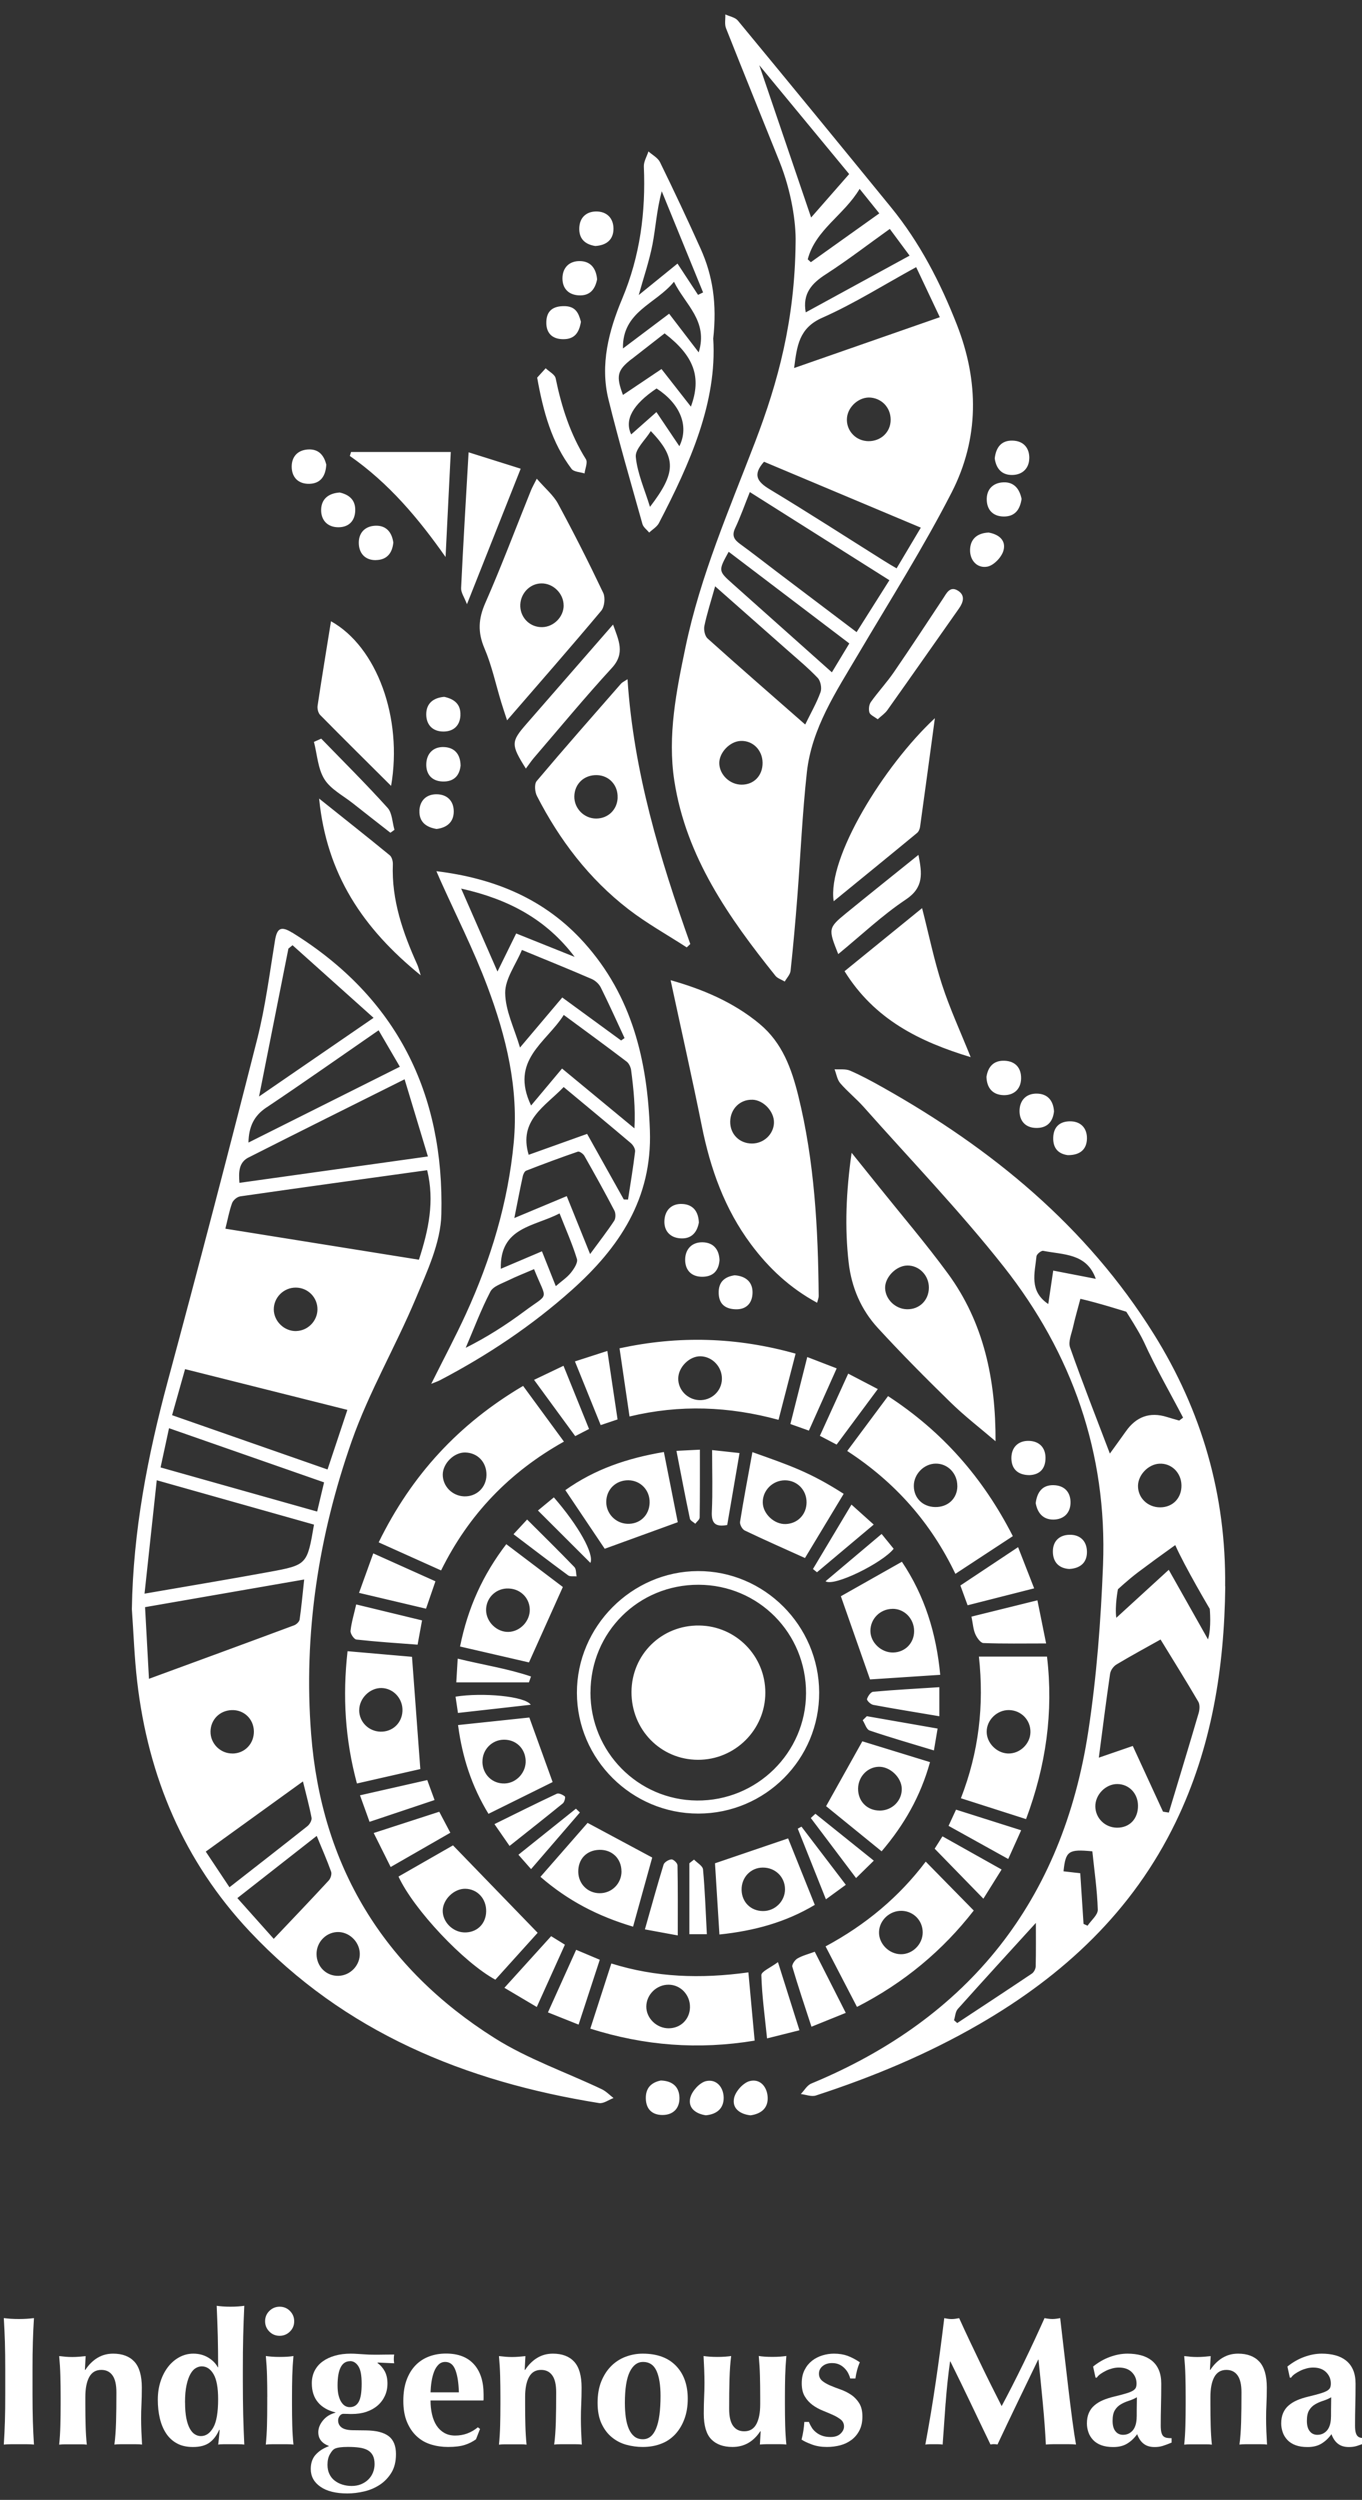
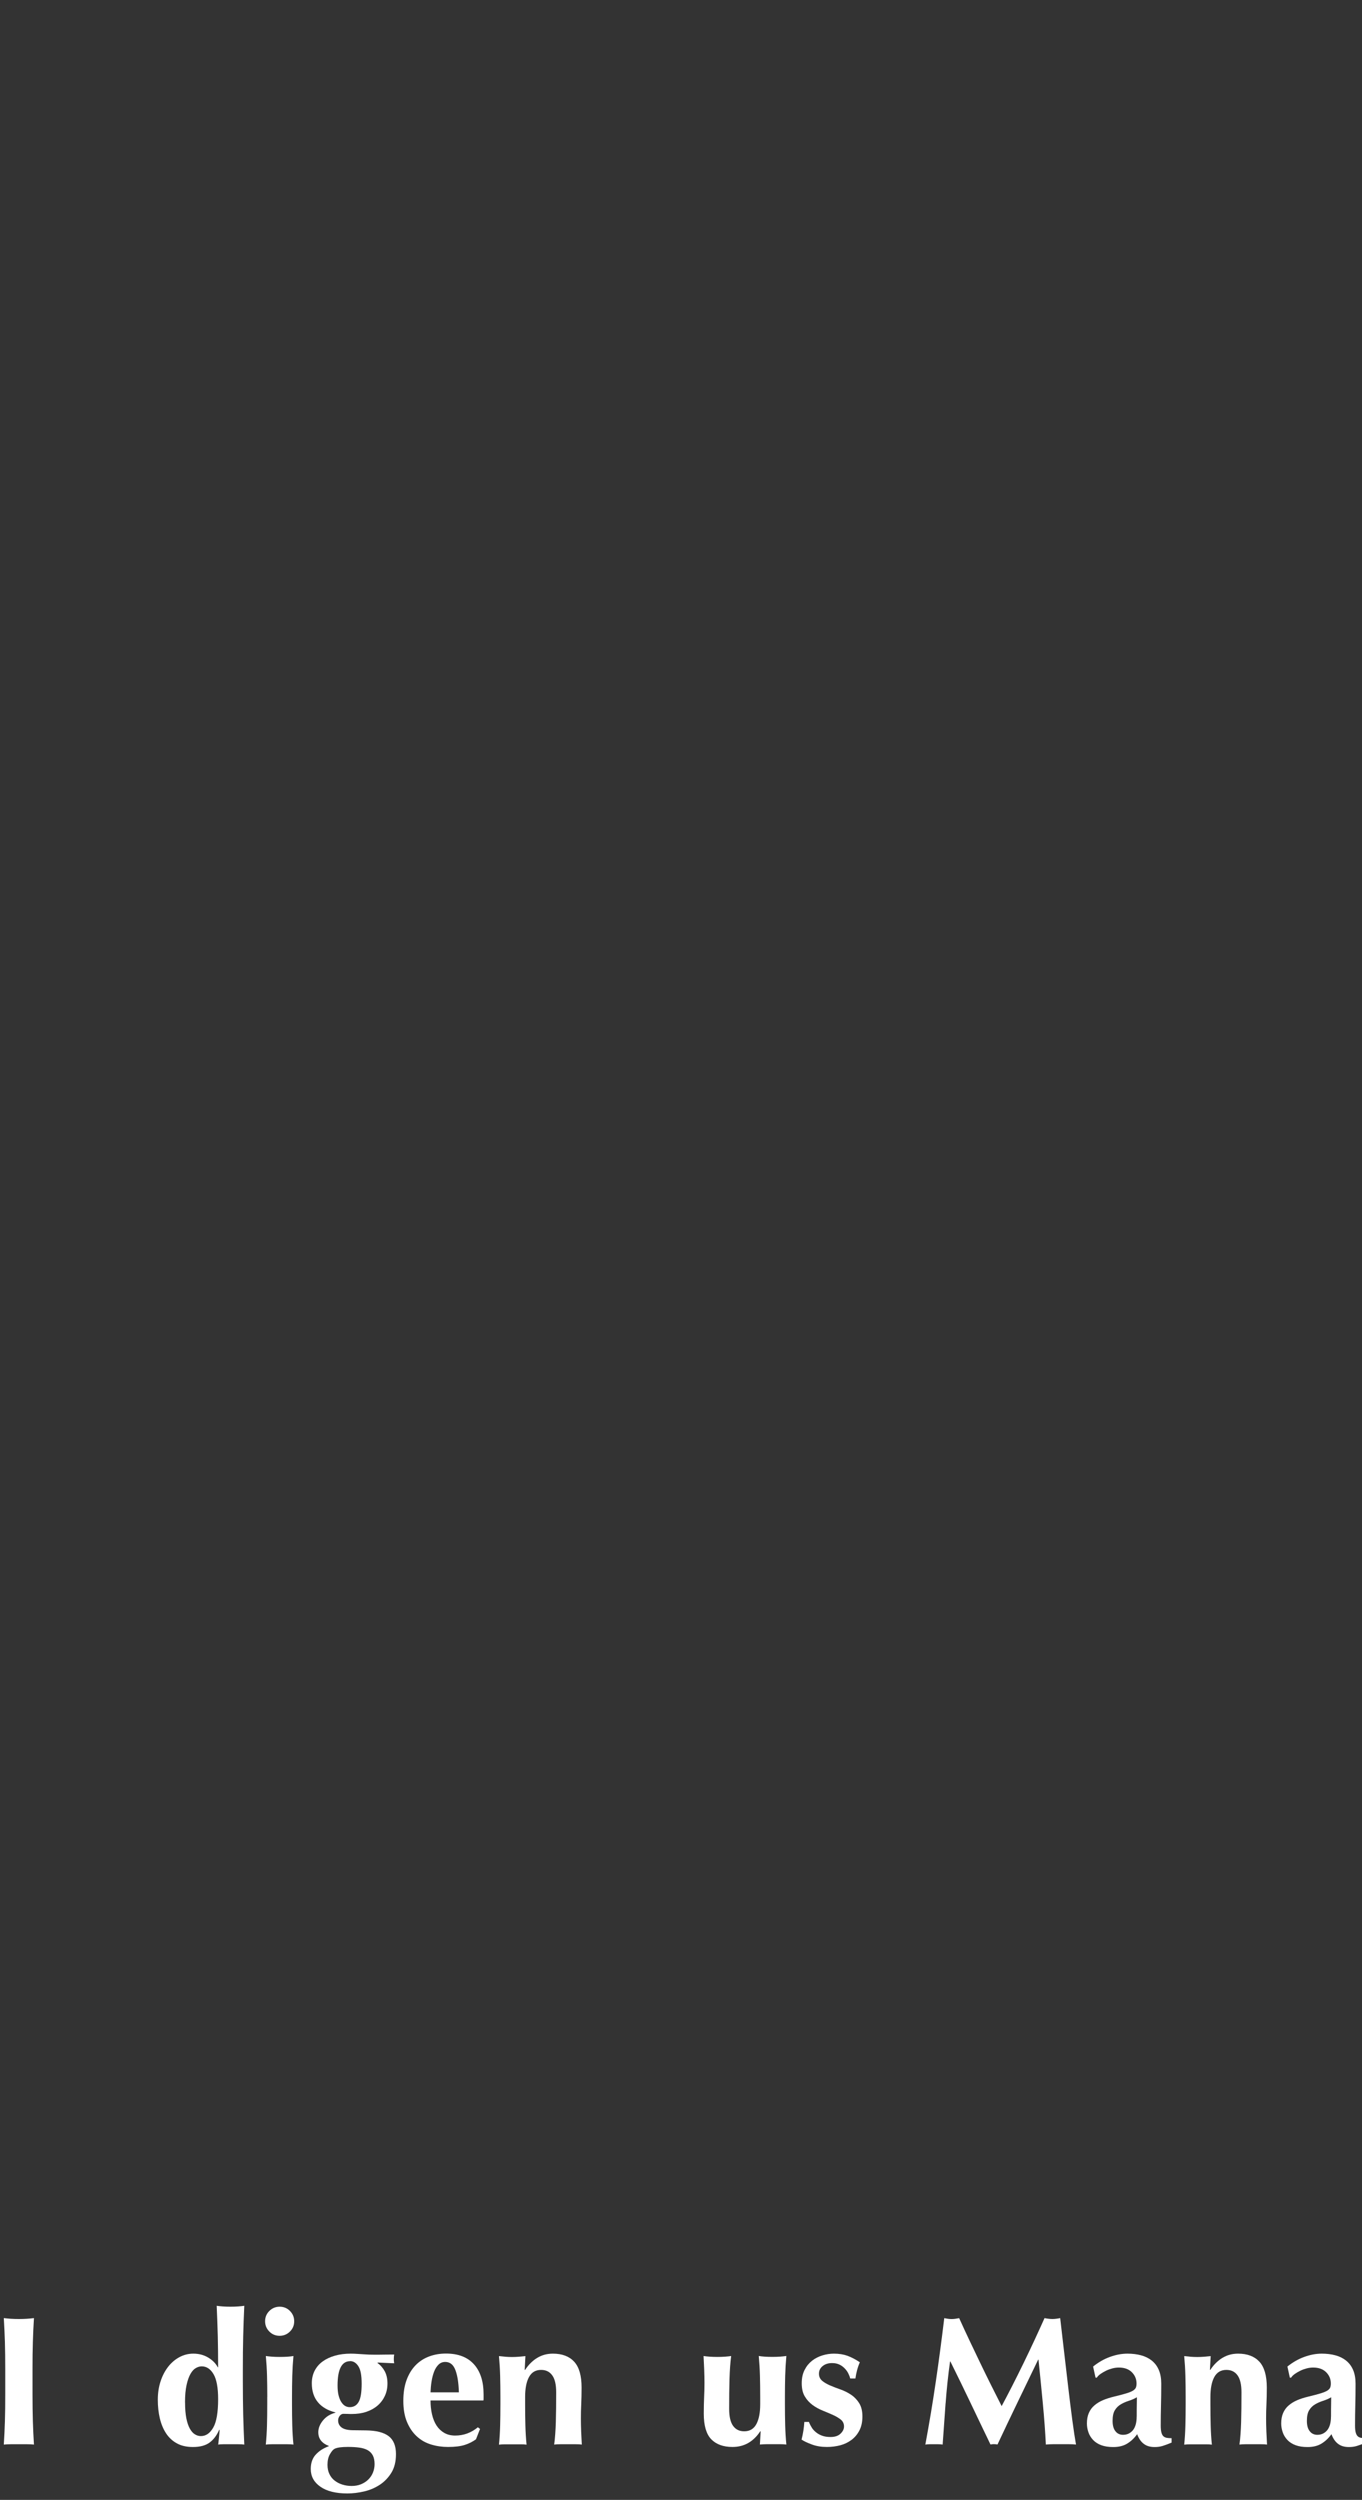
<svg xmlns="http://www.w3.org/2000/svg" viewBox="0 0 310.88 570.38" data-sanitized-data-name="Layer 1" data-name="Layer 1" id="Layer_1">
  <rect x="0" y="0" width="310.88" height="570.38" fill="#333333" stroke="none" />
  <defs>
    <style>
      .cls-1 {
        fill: none;
      }

      .cls-2 {
        fill: #fff;
      }

      .cls-3 {
        clip-path: url(#clippath);
      }
    </style>
    <clipPath id="clippath">
-       <rect height="566.64" width="382.56" y="3.29" x="-27.14" class="cls-1" />
-     </clipPath>
+       </clipPath>
  </defs>
  <g class="cls-3">
-     <path d="M240.49,346.71c2.27-.04,3.79-1.44,3.86-3.75.07-2.45-1.34-4.03-3.83-4.1-2.51-.08-3.78,1.47-4.12,4.09.39,2.16,1.61,3.8,4.09,3.76M240.32,354.02c.01,2.38,1.36,3.81,3.73,3.96,2.68-.14,4.1-1.6,4.05-3.98-.05-2.4-1.57-3.91-4.08-3.82-2.33.09-3.72,1.55-3.7,3.84M198.77,160.18c-.42.6-.54,1.67-.32,2.39.17.56,1.06.91,1.89,1.54.85-.79,1.67-1.33,2.2-2.08,5.48-7.71,10.9-15.47,16.35-23.2,1-1.42,1.44-2.97-.17-4.02-1.87-1.22-2.65.51-3.5,1.81-3.71,5.6-7.39,11.22-11.2,16.76-1.62,2.36-3.59,4.47-5.25,6.8M190.29,205.63c6.45-5.27,12.76-10.4,19.03-15.58.37-.31.62-.91.69-1.41,1.15-8.28,2.27-16.57,3.38-24.78-11.73,10.92-24.62,31.94-23.1,41.77M221.56,241.2c-2.37-5.9-4.78-11.12-6.54-16.54-1.8-5.53-2.97-11.28-4.55-17.46-5.9,4.8-11.74,9.55-17.7,14.39,6.85,11.02,17.08,16.06,28.79,19.61M191.33,217.69c5.28-4.33,10.03-8.85,15.41-12.44,4.18-2.78,3.72-5.97,2.9-10.2-5.73,4.61-11.15,8.94-16.52,13.32-4.08,3.34-4.1,3.55-1.79,9.32M75.55,141.74c-1.04,6.49-2.1,12.88-3.06,19.28-.1.67.13,1.64.58,2.1,5.31,5.39,10.7,10.71,16.2,16.19,2.68-15.5-3.24-31.73-13.73-37.57M85.8,127.79c2.49-.04,3.74-1.56,3.98-4.01-.35-2.39-1.66-3.94-4.13-3.83-2.45.11-3.88,1.75-3.75,4.18.12,2.24,1.55,3.71,3.91,3.67M90.04,189.34c-.5-1.7-.51-3.85-1.58-5.03-4.88-5.41-10.06-10.55-15.14-15.78-.55.25-1.11.49-1.66.74.74,2.88.89,6.12,2.39,8.52,1.44,2.3,4.27,3.73,6.51,5.51,2.84,2.25,5.7,4.47,8.55,6.7.31-.22.61-.44.92-.66M95.28,220.17c-3.3-7.31-5.93-14.78-5.61-22.98.03-.69-.23-1.66-.72-2.06-5.1-4.18-10.27-8.26-16.11-12.93,1.7,17.27,10,29.64,23.19,40.33-.44-1.38-.54-1.89-.75-2.35M95.74,184.95c-.11,2.48,1.41,3.78,3.91,4.19,2.29-.28,3.91-1.52,3.92-3.97.01-2.45-1.54-3.96-3.98-3.95-2.27.01-3.76,1.44-3.86,3.73M131.17,218.33c-4.37-1.75-8.73-3.5-13.35-5.35-1.33,2.7-2.66,5.43-4.27,8.69-2.81-6.42-5.4-12.34-8.29-18.93,10.86,2.42,19.46,7.04,25.91,15.59M115.31,226.54c-.03-3.2,2.41-6.42,3.82-9.8,5.57,2.3,10.78,4.4,15.93,6.63.83.36,1.68,1.14,2.08,1.95,1.89,3.8,3.63,7.68,5.42,11.53-.26.18-.53.36-.79.55-4.39-3.21-8.78-6.42-13.43-9.81-3.15,3.73-6.25,7.4-9.65,11.42-1.29-4.39-3.34-8.41-3.38-12.45M119.3,268.46c.11-.5.41-1.21.81-1.36,3.9-1.52,7.83-2.98,11.79-4.34.36-.12,1.22.49,1.49.97,2.34,4.12,4.65,8.27,6.84,12.47.33.62.33,1.78-.05,2.35-1.62,2.45-3.44,4.78-5.49,7.58-1.91-4.74-3.58-8.88-5.33-13.22-3.97,1.66-7.69,3.22-11.96,5,.69-3.48,1.26-6.47,1.91-9.45M127.72,276.85c1.45,3.68,2.92,6.98,3.97,10.4.26.85-.69,2.27-1.41,3.17-.86,1.07-2.07,1.86-3.42,3.03-1.1-2.76-2.06-5.17-3.16-7.95-3.22,1.37-6.27,2.66-9.39,3.99-.24-9.55,7.62-9.6,13.41-12.64M116,292.14c1.87-.92,3.82-1.67,5.9-2.57,2.96,7.42,3.62,5.28-2.21,9.62-4.18,3.11-8.58,5.92-13.39,8.33,1.84-4.29,3.48-8.68,5.63-12.82.64-1.23,2.62-1.84,4.07-2.56M142.38,273.67c-2.74-4.89-5.47-9.78-8.37-14.96-4.62,1.65-8.96,3.21-13.34,4.77-2.36-7.9,3.78-11.04,7.99-15.46,5.17,4.3,10.27,8.51,15.31,12.78.53.44,1.07,1.34.99,1.95-.44,3.66-1.05,7.29-1.61,10.94-.32,0-.65-.01-.97-.02M144.81,257.45c-5.37-4.44-10.74-8.87-16.52-13.65-2.32,2.76-4.57,5.46-7.07,8.44-4.93-10.37,3.48-14.34,7.46-20.67,5.01,3.69,9.71,7.12,14.34,10.64.54.41.95,1.28,1.04,1.98.55,4.25,1,8.51.75,13.26M99.61,198.77c.36.84.57,1.33.78,1.8,3.65,8.15,7.72,16.14,10.85,24.48,4.3,11.43,7.19,23.29,6.02,35.65-1.29,13.64-5.21,26.63-10.9,39.06-2.41,5.26-5.14,10.38-7.93,15.98.9-.37,1.49-.56,2.04-.85,10.81-5.66,20.91-12.4,30.02-20.53,10.85-9.69,18.39-20.86,17.85-36.43-.55-15.97-4.07-30.66-14.98-42.82-8.9-9.93-20.38-14.71-33.76-16.34M160.35,283.44c-2.43-.04-3.94,1.58-3.96,3.94-.02,2.35,1.35,3.93,3.89,3.93,2.5,0,3.78-1.4,3.95-3.8-.1-2.57-1.51-4.03-3.88-4.07M155.23,282.54c2.49.2,3.86-1.24,4.29-3.6-.1-2.51-1.32-4.12-3.77-4.24-2.49-.13-4,1.45-4.1,3.84-.1,2.26,1.26,3.82,3.58,4M164.04,295.05c.06,2.38,1.37,3.53,3.66,3.67,2.63.17,4.01-1.38,4.07-3.72.06-2.38-1.42-3.84-4.08-4.03-2.24.32-3.72,1.48-3.65,4.07M164.78,314.69c-.08,2.76-2.43,4.9-5.23,4.76-2.67-.14-4.79-2.36-4.74-4.96.04-2.61,2.61-5.12,5.13-5.04,2.72.09,4.92,2.48,4.84,5.24M181.6,308.85c-13.48-3.78-26.63-4.15-40.19-1.22.77,5.29,1.5,10.27,2.28,15.56,11.49-2.77,22.72-2.31,34.01.76,1.34-5.2,2.6-10.04,3.9-15.1M138.63,308.23c-2.56.82-4.73,1.53-7.4,2.39,2.06,5.09,3.94,9.74,5.88,14.53,1.36-.46,2.48-.83,3.85-1.29-.78-5.21-1.53-10.25-2.33-15.62M131.29,327.67c1.11-.57,2.05-1.05,3.16-1.63-1.99-4.91-3.87-9.56-5.83-14.42-2.37,1.13-4.41,2.11-6.72,3.21,3.25,4.45,6.28,8.59,9.39,12.83M148.28,342.86c-.07,2.9-2.27,4.96-5.14,4.81-2.66-.13-4.77-2.34-4.76-4.97,0-2.86,2.17-4.98,5.04-4.96,2.8.03,4.93,2.27,4.86,5.11M151.54,331.29c-8.41,1.42-15.78,3.93-22.5,8.7,3.26,4.84,6.3,9.37,8.99,13.38,5.86-2.13,11.19-4.07,16.67-6.06-1.01-5.11-2.05-10.37-3.17-16.02M144.14,386.03c-.04,8.61,6.66,15.46,15.15,15.49,8.48.03,15.41-6.86,15.4-15.33,0-8.38-6.72-15.2-15.08-15.31-8.58-.12-15.43,6.59-15.47,15.15M134.78,386.14c.02-13.73,10.95-24.6,24.68-24.56,13.68.04,24.57,11.04,24.52,24.77-.05,13.58-11.25,24.58-24.9,24.46-13.49-.12-24.32-11.12-24.31-24.67M159.41,413.79c15.29-.02,27.63-12.41,27.57-27.66-.07-15.26-12.53-27.72-27.67-27.67-15.12.05-27.65,12.65-27.63,27.78.03,15.16,12.52,27.57,27.73,27.55M158.42,424.28c-.36.28-.72.56-1.07.84v16.19h3.99c-.27-5.12-.43-9.96-.87-14.77-.07-.81-1.34-1.51-2.05-2.25M162.54,330.86c0,5.04.15,9.53-.06,14-.13,2.66.74,3.59,3.51,3.09.93-5.42,1.84-10.78,2.81-16.42-2.06-.22-3.76-.41-6.26-.68M158.7,347.66c.35-.48.99-.95,1-1.43.07-5.05.05-10.09.05-15.47-1.66.08-3.24.16-5.35.27,1.05,5.4,2.01,10.45,3.07,15.47.1.45.81.78,1.23,1.16M154.7,441.59c0-5.75.04-10.88-.06-16,0-.49-.92-1.38-1.37-1.35-.64.04-1.63.63-1.81,1.2-1.47,4.78-2.79,9.61-4.26,14.77,2.36.43,4.36.8,7.5,1.38M141.86,426.98c0,2.8-2.24,5.02-5.04,4.98-2.69-.04-4.77-2.12-4.83-4.83-.06-2.97,1.9-5.01,4.86-5.07,2.89-.05,5,2.02,5,4.92M144.5,439.59c1.58-5.71,3.04-10.96,4.37-15.77-5.16-2.77-9.88-5.3-14.75-7.91-3.41,3.91-7.02,8.04-10.76,12.31,6.29,5.46,13.15,9,21.14,11.37M121.22,426.46c3.91-4.54,7.53-8.73,11.14-12.92-.3-.29-.6-.58-.9-.87-4.29,3.44-8.59,6.88-13.13,10.51,1.01,1.14,1.78,2.02,2.89,3.28M116.31,421.17c4.28-3.4,8.25-6.52,12.17-9.72.37-.3.63-1.42.45-1.57-.48-.4-1.39-.83-1.84-.62-4.68,2.19-9.29,4.5-14.23,6.93,1.21,1.74,2.19,3.16,3.45,4.98M110.12,402c-.05-2.79,2.16-5.06,4.92-5.07,2.73-.01,4.79,1.95,4.94,4.7.15,2.74-2.07,5.2-4.78,5.29-2.82.1-5.04-2.05-5.09-4.92M111.49,413.85c5.12-2.54,9.93-4.92,14.65-7.25-1.86-5.16-3.54-9.79-5.32-14.73-5.24.55-10.67,1.13-16.27,1.72.98,7.42,3.13,13.99,6.95,20.26M104.53,390.83c5.79-.65,11.09-1.25,16.61-1.87-1.26-1.96-11.02-2.83-17.16-1.85.2,1.38.38,2.55.55,3.72M104.47,378.44c-.12,1.96-.21,3.44-.32,5.41h16.58c.16-.45.32-.9.47-1.34-5.3-1.8-10.91-2.64-16.73-4.07M115.64,362.44c2.84-.15,5.16,1.9,5.28,4.67.12,2.7-2.15,5.15-4.85,5.23-2.66.08-5.1-2.28-5.12-4.97-.02-2.65,2.02-4.8,4.69-4.94M115.56,352.32c-5.39,7.05-8.78,14.55-10.55,23.35,5.49,1.27,10.87,2.51,15.73,3.63,2.67-5.94,5.13-11.42,7.73-17.21-3.95-2.99-8.24-6.23-12.91-9.77M120.32,346.69c-.97,1.04-1.85,2-3.11,3.36,4.4,3.33,8.4,6.4,12.47,9.39.45.33,1.28.16,1.93.23-.15-.72-.07-1.67-.5-2.12-3.43-3.56-6.96-7.03-10.79-10.85M126.42,341.64c-1.22,1.01-2.44,2.02-3.63,3,4.09,4.09,7.96,7.95,11.97,11.95.89-2.05-2.73-8.5-8.34-14.95M184.1,342.82c-.03,2.74-2.04,4.81-4.76,4.91-2.63.1-5.22-2.35-5.24-4.94-.02-2.76,2.26-5.03,5.06-5.04,2.8,0,4.97,2.22,4.94,5.07M192.57,340.83c-7.72-4.95-12.34-6.49-20.83-9.51-1.12,6.18-2.05,11.03-2.82,15.9-.1.6.49,1.7,1.05,1.97,4.43,2.12,8.93,4.1,13.77,6.29,2.63-4.36,5.49-9.1,8.83-14.64M194.35,343.29c-3.09,5.16-5.94,9.93-8.79,14.7.31.25.61.49.92.74,4.23-3.56,8.47-7.11,12.95-10.88-1.87-1.68-3.37-3.03-5.08-4.56M201.23,349.99c-4.36,3.67-8.46,7.13-12.8,10.79,1.92,1.31,13.03-4.2,15.55-7.41-.86-1.06-1.74-2.13-2.75-3.38M203.7,367.07c2.74-.03,4.95,2.25,4.95,5.09,0,2.72-2.04,4.81-4.76,4.88-2.72.07-5.2-2.26-5.22-4.9-.02-2.78,2.21-5.03,5.03-5.06M205.86,356.33c-5.04,2.84-9.79,5.53-13.93,7.87,2.25,6.42,4.32,12.3,6.66,18.98,4.84-.32,10.3-.68,16.02-1.05-.91-9.53-3.53-18-8.75-25.8M199.27,388.98c4.95.92,9.92,1.72,15.14,2.6v-6.63c-5.25.34-10.18.6-15.1,1.04-.55.05-1.22,1.01-1.41,1.67-.09.3.82,1.21,1.37,1.31M213.17,399.38c.3-1.77.54-3.23.84-4.99-5.6-.98-10.87-1.9-16.15-2.82-.31.31-.63.62-.94.92.51.81.86,2.1,1.56,2.34,4.75,1.61,9.58,3,14.69,4.55M200.78,413.1c-2.87,0-4.97-2.15-4.92-5.04.05-2.71,2.15-4.9,4.74-4.95,2.57-.05,5.18,2.43,5.23,5,.06,2.76-2.2,5-5.06,5M201.23,422.4c5.18-6.08,8.88-12.56,11.05-20.35-5.46-1.68-10.65-3.28-15.45-4.75-2.87,5.14-5.49,9.82-8.27,14.8,4.02,3.27,8.26,6.71,12.67,10.3M195.4,428.5c1.49-1.46,2.66-2.61,4.05-3.97-4.67-3.75-9-7.22-13.33-10.7-.35.32-.7.65-1.05.97,3.37,4.47,6.73,8.93,10.33,13.7M188.52,433.35c1.75-1.27,3.03-2.2,4.54-3.31-3.53-4.62-6.83-8.95-10.12-13.27-.28.15-.57.31-.85.46,2.09,5.24,4.18,10.49,6.43,16.12M169.27,431.23c-.07-2.85,2.06-5.11,4.83-5.12,2.86-.02,5.07,2.13,5.08,4.94,0,2.76-2.3,5.02-5.08,4.98-2.75-.04-4.76-2.04-4.83-4.79M164.2,441.38c8.02-.84,15.14-2.8,21.78-6.76-2.15-5.34-4.19-10.43-6.09-15.17-5.52,1.88-10.81,3.68-16.69,5.68.32,5.2.66,10.65,1.01,16.25M157.49,458.01c-.06,2.72-2.12,4.75-4.85,4.77-2.75.02-5.15-2.31-5.12-4.98.03-2.73,2.36-5,5.12-4.97,2.74.03,4.91,2.35,4.85,5.18M172.25,465.58c-.48-5.24-.94-10.24-1.43-15.56-10.95,1.51-21.14,1.14-31.28-2.03-1.64,5.07-3.18,9.84-4.8,14.87,12.36,3.9,24.61,4.86,37.52,2.73M132.06,461.95c1.66-5.08,3.22-9.86,4.84-14.81-1.93-.81-3.6-1.52-5.39-2.27-2.18,4.82-4.2,9.32-6.44,14.28,2.58,1.03,4.67,1.87,7,2.79M122.52,457.92c2.24-4.97,4.3-9.52,6.42-14.22-1.08-.67-1.99-1.23-3.14-1.94-3.51,3.87-6.94,7.65-10.67,11.78,2.57,1.52,4.8,2.84,7.39,4.38M110.97,436.13c-.06,2.9-2.21,4.91-5.1,4.77-2.6-.13-4.83-2.41-4.82-4.93.01-2.57,2.57-5.07,5.15-5.03,2.77.05,4.83,2.28,4.77,5.18M113.07,451.68c3.29-3.64,6.59-7.31,9.65-10.69-6.57-6.79-12.81-13.23-19.32-19.95-3.76,2.15-8.11,4.64-12.44,7.12,3.47,7.51,14.87,19.6,22.11,23.53M89.17,425.98c4.67-2.68,9.1-5.22,13.62-7.82-.97-1.83-1.72-3.26-2.53-4.79-4.94,1.6-9.62,3.12-14.96,4.85,1.39,2.79,2.59,5.2,3.87,7.76M84.35,415.67c5.11-1.71,9.92-3.32,14.84-4.97-.63-1.73-1.09-2.96-1.67-4.56-5.21,1.18-10.12,2.29-15.35,3.48.79,2.2,1.45,4.01,2.18,6.05M81.99,390.22c-.01-2.71,2.42-5.13,5.09-5.08,2.75.06,4.93,2.46,4.78,5.3-.14,2.73-2.29,4.73-5.02,4.66-2.7-.07-4.84-2.22-4.86-4.88M81.48,406.92c5.28-1.2,10.16-2.31,14.46-3.29-.65-8.75-1.26-17.03-1.9-25.61-4.59-.4-9.58-.83-14.71-1.28-1.16,10.34-.56,20.14,2.14,30.18M81.3,366.08c-.49,2.17-1.08,4.08-1.29,6.02-.07.63.79,1.92,1.33,1.98,4.57.51,9.15.8,13.98,1.17.4-2.21.69-3.79,1.01-5.54-5.12-1.24-9.99-2.42-15.03-3.64M85.2,354.42c-1.05,2.9-2.04,5.67-3.25,9.01,5.43,1.28,10.3,2.43,15.29,3.61.78-2.28,1.44-4.2,2.15-6.25-4.89-2.19-9.4-4.22-14.19-6.37M101.06,336.48c-.01-2.57,2.57-5.13,5.12-5.08,2.86.06,4.91,2.24,4.86,5.16-.05,2.86-2.3,4.97-5.14,4.85-2.69-.12-4.83-2.3-4.84-4.93M86.42,351.9c4.97,2.23,9.54,4.29,14.26,6.41,6.33-12.81,15.62-22.44,28.04-29.39-3.24-4.42-6.26-8.54-9.32-12.71-14.66,8.65-25.42,20.28-32.97,35.7M120.14,165.2c-3.52,4.04-3.55,4.69-.11,10.16.67-.89,1.21-1.71,1.84-2.45,5.9-6.86,11.67-13.85,17.79-20.51,3.1-3.37,1.54-6.32.27-9.9-6.74,7.73-13.27,15.21-19.79,22.7M140.98,182.02c-.11,2.73-2.18,4.74-4.91,4.74-2.76,0-5.03-2.31-4.98-5.07.06-2.85,2.22-4.9,5.13-4.84,2.81.06,4.87,2.3,4.75,5.17M141.79,155.94c-6.47,7.4-12.97,14.77-19.3,22.28-.56.67-.41,2.47.07,3.4,5.15,10.04,11.89,18.89,20.85,25.81,4.19,3.24,8.88,5.84,13.34,8.73.27-.26.54-.52.81-.77-6.94-19.51-12.93-39.25-14.33-60.42-.9.6-1.23.73-1.43.97M171.73,250.91c2.56.08,5.02,2.72,4.93,5.3-.1,2.6-2.34,4.7-5.02,4.7-2.88,0-5.02-2.17-4.97-5.02.05-2.89,2.25-5.06,5.05-4.97M173.45,233.67c-6.13-5.12-13.31-8.03-20.38-10.03,2.39,11.14,4.89,22.18,7.12,33.28,1.96,9.76,5.21,18.91,11.21,26.96,4.06,5.45,8.88,9.98,15.11,13.36.18-.73.37-1.12.36-1.52-.14-15.38-.95-30.7-4.66-45.71-1.53-6.19-3.65-12.07-8.77-16.34M190.97,312.21c-2.32-.9-4.26-1.64-6.71-2.59-1.35,5.34-2.59,10.29-3.85,15.29,1.66.59,2.86,1.02,4.22,1.5,2.16-4.84,4.2-9.41,6.35-14.21M193.6,313.42c-2.22,4.86-4.3,9.43-6.46,14.18,1.41.74,2.56,1.34,3.82,2,3.13-4.22,6.18-8.33,9.4-12.67-2.46-1.28-4.49-2.34-6.75-3.52M202.03,293.92c-.08-2.48,2.49-5.12,5.03-5.18,2.72-.06,4.98,2.25,4.96,5.07-.02,2.88-2.18,4.99-5.03,4.91-2.63-.07-4.88-2.25-4.96-4.8M194.38,263.02c-1.27,9.04-1.59,17.02-.67,25.06.66,5.7,2.84,10.75,6.65,14.9,5.38,5.86,10.99,11.51,16.69,17.07,3.21,3.13,6.78,5.87,10.19,8.79.04-14.1-2.68-27.09-10.89-38.28-5.03-6.86-10.58-13.35-15.9-19.99-1.82-2.27-3.64-4.53-6.07-7.55M218.52,339.04c0,2.85-2.15,4.88-5.11,4.81-2.8-.07-4.8-2.04-4.83-4.77-.03-2.72,2.29-5.11,4.99-5.14,2.76-.03,4.95,2.23,4.94,5.1M231.18,350.49c-6.81-13.35-16.09-23.88-28.48-31.95-3.12,4.2-6.12,8.23-9.32,12.52,10.99,7.15,19.13,16.41,24.69,28.03,4.42-2.9,8.65-5.68,13.11-8.6M220.86,366.26c5.08-1.29,10.01-2.54,15.19-3.86-1.33-3.41-2.47-6.33-3.67-9.4-4.63,3.07-8.9,5.92-13.17,8.75.62,1.7,1.11,3.02,1.65,4.51M236.78,365.13c-5.26,1.3-10.09,2.5-15.04,3.72.34,1.67.4,2.91.87,3.98.36.83,1.2,2.03,1.86,2.05,4.59.18,9.18.09,14.31.09-.7-3.46-1.32-6.49-1.99-9.85M230.85,332.66c0,2.4,1.37,3.89,4.12,3.91,2.42-.1,3.7-1.53,3.67-4.01-.03-2.37-1.52-3.74-3.77-3.81-2.46-.07-4.01,1.48-4.02,3.91M235.2,395.23c-.05,2.7-2.47,4.96-5.16,4.85-2.57-.11-4.82-2.4-4.83-4.94-.02-2.68,2.35-5,5.07-4.97,2.8.04,4.98,2.27,4.92,5.06M234.2,415.05c4.54-12.15,6.29-24.4,4.78-37.08h-15.54c1.21,11.16-.02,21.79-4.11,32.32,5.26,1.68,9.95,3.18,14.87,4.76M230.13,424.15c1.04-2.31,1.92-4.25,2.95-6.55-5.21-1.65-9.98-3.17-14.86-4.71-.62,1.35-1.12,2.41-1.71,3.7,4.58,2.54,8.98,4.99,13.62,7.56M224.46,433.21c1.36-2.17,2.72-4.35,4.16-6.66-4.69-2.63-8.99-5.04-13.5-7.57-.74,1.16-1.36,2.15-1.78,2.82,3.78,3.88,7.37,7.56,11.12,11.41M210.61,440.89c.01,2.71-2.33,5.04-5.02,4.99-2.73-.05-5.06-2.46-4.95-5.13.11-2.7,2.5-4.87,5.25-4.77,2.66.11,4.71,2.23,4.72,4.9M222.26,435.91c-3.76-3.83-7.29-7.43-10.96-11.16-6.08,8.06-13.72,14.43-22.86,19.34,2.42,4.65,4.68,9.02,7.17,13.81,10.67-5.45,19.53-12.82,26.65-21.99M185.22,462.42c2.68-1.08,4.99-2.01,7.83-3.16-2.5-4.92-4.77-9.39-7.08-13.95-1.52.56-2.82.88-3.94,1.53-.59.34-1.32,1.4-1.18,1.9,1.32,4.48,2.81,8.9,4.37,13.68M175.09,465.08c2.6-.65,4.87-1.22,7.39-1.85-1.6-5.07-3.08-9.75-4.91-15.55-1.64,1.24-3.81,2.13-3.79,2.97.13,4.67.78,9.32,1.3,14.42M167.56,478.68c-.52,2.42,1.4,3.7,3.75,3.96,2.49-.36,4.05-1.69,3.91-4.17-.14-2.41-1.77-4.26-4.12-3.64-1.47.39-3.21,2.33-3.54,3.85M157.57,478.58c-.61,2.43,1.29,3.71,3.54,4.05,2.61-.25,4.11-1.65,4.07-4.06-.05-2.4-1.69-4.27-4.02-3.74-1.45.33-3.2,2.24-3.58,3.75M147.41,478.89c.09,2.42,1.52,3.66,3.79,3.67,2.5,0,3.95-1.56,3.89-3.98-.07-2.38-1.51-3.8-4.25-3.89-2.15.43-3.52,1.69-3.43,4.2M65.84,216.43c.31-.26.62-.52.93-.77,6.03,5.4,12.06,10.79,18.5,16.57-9.12,6.26-17.44,11.98-26.14,17.95,2.3-11.57,4.5-22.66,6.7-33.75M60.8,252.7c8.48-5.67,16.81-11.55,25.62-17.63,1.65,2.84,3.17,5.43,4.85,8.32-11.7,5.86-23.03,11.53-34.56,17.3.08-3.57,1.21-6.07,4.09-8M56.74,264.09c11.63-5.89,23.3-11.69,35.61-17.84,1.78,5.88,3.47,11.49,5.32,17.61-14.82,2.07-28.79,4.03-43.02,6.02-.18-2.42-.19-4.64,2.09-5.8M54.78,272.97c14.11-2.03,28.23-3.97,42.72-5.98,1.73,7.09.33,13.63-1.88,20.43-14.69-2.35-29.16-4.67-44.18-7.08.57-2.26.9-4.1,1.53-5.83.24-.66,1.13-1.43,1.82-1.53M67.61,303.7c-2.72.07-5.11-2.24-5.12-4.95,0-2.73,2.27-4.99,5.04-4.97,2.78.02,4.99,2.28,4.93,5.05-.06,2.62-2.23,4.8-4.84,4.86M42.24,312.38c12.4,3.11,24.54,6.16,37.05,9.3-1.55,4.65-2.99,8.98-4.53,13.6-11.8-4.12-23.43-8.18-35.48-12.39,1.03-3.66,1.95-6.93,2.96-10.5M38.58,325.86c11.92,4.16,23.53,8.22,35.39,12.36-.53,2.25-1.01,4.25-1.58,6.66-12.01-3.39-23.75-6.69-35.74-10.07.66-3.05,1.26-5.81,1.93-8.95M35.79,337.74c12.23,3.45,23.97,6.76,35.88,10.12-1.56,9.13-1.54,9.2-10.3,10.81-9.21,1.69-18.45,3.22-28.38,4.94.95-8.75,1.85-17.13,2.79-25.87M33.1,366.69c12.2-2.12,24.02-4.17,36.33-6.31-.36,3.29-.62,6.22-1.04,9.13-.07.5-.73,1.13-1.25,1.32-10.85,4.04-21.73,8.02-33.14,12.21-.32-5.8-.6-10.96-.89-16.36M53.06,400.08c-2.77.02-5.05-2.26-5.01-5.02.04-2.69,2.06-4.76,4.79-4.88,2.81-.12,5.05,1.99,5.11,4.82.05,2.84-2.08,5.07-4.89,5.09M46.97,422.46c7.35-5.31,14.55-10.5,22.18-16.01.74,3.04,1.46,5.64,1.96,8.29.11.57-.42,1.5-.93,1.91-5.77,4.58-11.59,9.1-17.8,13.95-1.92-2.89-3.56-5.35-5.41-8.13M54.19,433.06c6.12-4.8,11.99-9.39,18.1-14.18,1.19,2.9,2.34,5.5,3.29,8.17.2.55-.12,1.55-.56,2.02-4.04,4.38-8.16,8.68-12.54,13.3-3.08-3.45-5.55-6.22-8.31-9.31M72.25,445.86c-.03-2.63,2.02-4.87,4.62-5.04,2.67-.17,5.13,2.07,5.25,4.8.12,2.73-2.1,5.11-4.85,5.19-2.79.08-4.99-2.09-5.02-4.95M66.66,212.78c-2.49-1.54-3.43-1.04-3.89,1.78-1.23,7.52-2.19,15.12-4.05,22.48-6.62,26.1-13.43,52.15-20.44,78.14-4.59,17.04-7.91,34.22-8.18,51.96.39,5.51.57,11.04,1.21,16.51,2.51,21.72,10.66,41.05,25.7,57.04,21.62,22.98,49.17,34.26,79.74,39.15,1.01.16,2.19-.74,3.29-1.15-.89-.68-1.69-1.54-2.68-2.01-8.16-3.88-16.87-6.88-24.45-11.66-25.39-16.01-39.54-39.28-41.89-69.33-1.79-22.91,1.69-45.3,9.25-66.85,3.93-11.2,10.03-21.61,14.64-32.6,2.58-6.15,5.67-12.7,5.83-19.13.69-27.57-10.14-49.54-34.06-64.34M74.48,106c-.5-1.96-1.62-3.61-4.19-3.45-2.34.15-3.7,1.63-3.71,3.9,0,2.46,1.51,3.98,3.98,3.94,2.46-.04,3.76-1.57,3.92-4.39M77.51,112.37c-2.58.19-4.16,1.51-4.21,3.93-.04,2.42,1.49,4,3.93,4,2.24,0,3.73-1.29,3.85-3.69.12-2.55-1.39-3.75-3.57-4.25M101.7,127.1c.4-7.98.79-15.95,1.19-23.97h-22.76c-.1.3-.19.6-.28.9,8.85,6.16,15.64,14.21,21.86,23.07M105.09,163.19c.12-2.54-1.45-3.72-3.7-4.2-2.54.22-4.09,1.54-4.1,3.97-.01,2.42,1.48,3.97,3.97,3.95,2.3-.02,3.73-1.38,3.84-3.72M105.13,174.62c-.06-2.55-1.38-4.07-3.78-4.17-2.45-.11-3.97,1.48-4.05,3.83-.08,2.35,1.24,3.97,3.78,4.03,2.49.06,3.82-1.3,4.06-3.69M106.58,137.87c4.2-10.59,8.15-20.54,12.27-30.93-4.17-1.31-7.79-2.45-11.89-3.74-.62,10.75-1.23,20.86-1.71,30.97-.05,1.03.73,2.09,1.34,3.7M128.66,138.15c-.01,2.6-2.25,4.87-4.87,4.94-2.7.07-4.9-1.98-5.03-4.68-.13-2.83,2.05-5.24,4.77-5.3,2.73-.06,5.13,2.31,5.12,5.04M127.38,114.94c-1.07-1.97-2.94-3.5-4.86-5.72-.67,1.34-1.05,1.99-1.33,2.68-3.46,8.58-6.71,17.25-10.43,25.71-1.58,3.6-1.74,6.65-.19,10.29,1.68,3.93,2.58,8.19,3.83,12.31.39,1.28.82,2.54,1.34,4.14,7.45-8.61,14.56-16.72,21.49-24.99.75-.9.97-3,.46-4.08-3.26-6.86-6.69-13.65-10.31-20.33M124.55,84.03c-.72.8-1.45,1.59-1.94,2.13,1.41,7.9,3.35,14.87,7.85,20.82.52.7,1.95.71,2.96,1.04.13-1.09.77-2.5.32-3.23-3.57-5.71-5.57-11.94-6.91-18.47-.18-.88-1.49-1.54-2.27-2.29M128.51,69.85c-2.81.08-3.83,1.55-3.81,3.86.02,2.23,1.28,3.64,3.77,3.68,2.67.05,3.71-1.47,4.13-3.97-.54-2-1.2-3.66-4.09-3.57M132.37,59.57c-2.45-.04-3.98,1.52-3.99,3.95,0,2.25,1.34,3.73,3.7,3.87,2.56.15,3.76-1.37,4.21-3.66-.22-2.49-1.46-4.12-3.92-4.16M140.03,52.2c0-2.43-1.54-3.98-3.99-3.95-2.24.03-3.73,1.4-3.82,3.75-.1,2.53,1.38,3.78,3.66,4.13,2.6-.16,4.14-1.49,4.15-3.93M160.48,66.72c-.38.19-.77.37-1.15.56-1.53-2.33-3.06-4.65-4.69-7.14-3.02,2.45-5.84,4.74-8.85,7.18,1.12-4.02,2.4-7.73,3.14-11.55.75-3.88.95-7.86,2.12-12.13,3.14,7.69,6.29,15.39,9.43,23.08M153.84,64.29c2.57,5.25,7.85,8.91,5.64,16.11-2.42-3.16-4.48-5.85-6.75-8.82-3.51,2.64-6.88,5.18-10.54,7.93-.17-8.45,7.47-10.09,11.65-15.23M144.16,81.94c2.51-1.96,5.03-3.92,7.54-5.88,6.71,5.15,8.49,9.96,6,16.72-2.24-2.86-4.38-5.6-6.71-8.58-2.98,2-5.87,3.95-8.8,5.91-1.62-4.36-1.31-5.62,1.96-8.18M149.86,88.63c5.34,3.45,7.5,8.51,5.21,13.18-1.85-2.75-3.5-5.2-5.24-7.79-1.99,1.76-3.86,3.42-5.76,5.1q-2.39-4.99,5.79-10.49M145.12,104.26c-.17-1.8,2.15-3.84,3.43-5.91,5.88,6.16,5.8,9.47-.19,17.3-1.2-3.93-2.87-7.6-3.24-11.4M162.79,77.3c.89-8.05-.13-14.45-2.85-20.51-2.99-6.65-6.09-13.24-9.29-19.78-.49-1.01-1.74-1.65-2.64-2.46-.37,1.15-1.1,2.33-1.05,3.46.45,10.41-.86,20.42-4.95,30.17-3.04,7.25-5.09,15-3.12,22.98,2.35,9.53,5.1,18.96,7.75,28.41.21.73,1.01,1.3,1.54,1.94.76-.72,1.78-1.3,2.23-2.18,7.09-13.63,13.28-27.53,12.39-42.02M214.52,72.37c-11.18,3.9-22.03,7.68-33.26,11.6.65-5.02,1.08-9.11,6.42-11.47,7.24-3.2,14-7.48,21.44-11.55,1.78,3.76,3.49,7.37,5.4,11.43M207.63,58.32c-8.19,4.47-15.97,8.72-23.72,12.95-.77-4.29,1.37-6.62,4.59-8.69,4.89-3.15,9.52-6.72,14.6-10.35,1.46,1.96,2.85,3.84,4.52,6.1M200.71,48.68c-5.31,3.78-10.47,7.46-15.63,11.14-.24-.22-.47-.44-.71-.65,1.75-6.75,8.28-10.08,11.84-16.08,1.58,1.97,2.92,3.63,4.5,5.6M193.83,39.71c-3.16,3.6-6.09,6.95-8.69,9.92-3.86-11.35-7.69-22.59-11.83-34.75,7.11,8.6,13.65,16.52,20.52,24.84M197.69,100.62c-2.65-.27-4.6-2.62-4.37-5.26.23-2.67,2.89-4.92,5.48-4.64,2.81.31,4.73,2.68,4.47,5.55-.25,2.74-2.68,4.65-5.58,4.36M174.38,105.35c11.72,4.92,23.56,9.89,35.8,15.04-1.99,3.34-3.68,6.18-5.53,9.29-1.06-.63-1.97-1.15-2.85-1.71-8.7-5.46-17.33-11.04-26.13-16.34-2.87-1.73-3.9-3.32-1.28-6.28M203.01,132.38c-2.61,4.13-4.95,7.85-7.49,11.85-6.1-4.61-11.99-9.06-17.88-13.52-2.91-2.2-5.77-4.46-8.72-6.6-1.33-.97-1.93-1.87-1.13-3.58,1.21-2.57,2.16-5.27,3.36-8.26,10.69,6.75,21.1,13.32,31.85,20.11M166.33,125.9c9.12,6.93,18.21,13.84,27.53,20.91-1.35,2.23-2.58,4.26-3.98,6.59-7.72-6.88-15.18-13.54-22.65-20.2-3.29-2.93-3.31-2.96-.91-7.3M163.23,133.77c5.79,5.11,11.07,9.76,16.34,14.43,2.4,2.12,4.88,4.17,7.08,6.48.66.69.97,2.33.64,3.24-.89,2.46-2.22,4.76-3.5,7.39-7.58-6.65-14.99-13.08-22.29-19.64-.62-.56-.91-1.99-.72-2.88.58-2.78,1.47-5.51,2.45-9.02M164.18,174.32c-.15-2.49,2.35-5.18,4.91-5.27,2.75-.1,4.93,2.08,4.97,4.96.04,2.95-1.98,5.05-4.83,5.02-2.61-.03-4.9-2.17-5.05-4.71M217.21,112.37c6.3-12.29,6.27-25.35,1.2-38.29-3.77-9.63-8.47-18.74-15.04-26.79-11.61-14.23-23.25-28.43-34.95-42.59-.62-.75-1.89-.95-2.86-1.41.04,1.05-.21,2.22.15,3.14,4.02,10.16,8.14,20.28,12.21,30.43,2.76,6.88,3.79,14.07,3.68,18.45-.18,17.82-4.01,31.86-9.25,45.55-5.89,15.37-12.47,30.49-15.86,46.7-2.11,10.09-4.16,20.28-2.57,30.6,2.68,17.34,12.42,31.18,23.06,44.46.49.62,1.41.89,2.14,1.33.46-.81,1.24-1.59,1.33-2.44.6-5.61,1.11-11.23,1.54-16.85.74-9.49,1.14-19.01,2.18-28.46,1.11-10.06,6.66-18.36,11.66-26.83,7.24-12.26,14.88-24.33,21.37-36.98M225.61,121.51c-2.61.13-4.13,1.52-4.19,3.92-.06,2.45,1.64,4.28,3.93,3.86,1.45-.26,3.25-2.13,3.68-3.63.7-2.43-1.14-3.78-3.42-4.16M225.16,245.7c.08,2.59,1.47,4.08,3.83,4.17,2.36.09,4.02-1.3,4.08-3.78.05-2.4-1.28-3.97-3.78-4.07-2.5-.1-3.77,1.38-4.13,3.67M229.02,110.05c-2.42.1-3.91,1.66-3.79,4.13.11,2.26,1.52,3.65,3.87,3.67,2.55.02,3.71-1.55,4.08-4.01-.45-2.24-1.68-3.9-4.16-3.79M234.94,104.6c.05-2.4-1.33-4.02-3.85-4.07-2.51-.05-3.74,1.49-4.04,4.05.31,2.29,1.57,3.85,4.05,3.79,2.28-.05,3.78-1.5,3.83-3.77M240.58,253.58c-.15-2.44-1.43-4.01-3.89-4.06-2.49-.05-3.97,1.57-3.98,3.97,0,2.22,1.3,3.79,3.7,3.86,2.49.08,3.89-1.26,4.17-3.78M248.1,259.78c.04-2.39-1.43-3.98-3.94-3.94-2.27.04-3.68,1.27-3.76,3.7-.08,2.53,1.26,3.74,3.31,4.02,2.93.03,4.35-1.42,4.39-3.79M276.13,367.07s.42,4.36-.4,6.98c-3.1-5.49-5.98-10.59-8.96-15.88-4.06,3.71-7.92,7.24-11.97,10.95-.38-2.65.37-6.51.37-6.51,0,0,2.44-2.26,4.58-3.87,2.7-2.03,5.33-3.95,8.5-6.21,2.25,5.05,7.88,14.55,7.88,14.55M264.59,333.96c2.75-.17,5.01,2,5.08,4.88.07,2.93-1.95,5.06-4.83,5.08-2.87.02-5.13-2.17-5.09-4.94.04-2.48,2.34-4.87,4.84-5.02M270.04,323.45c-.29.22-.59.45-.88.67-.94-.27-1.88-.53-2.81-.82q-5.81-1.81-9.39,3.31c-1.26,1.79-2.56,3.55-3.63,5.04-3.06-8.05-6.22-16.07-9.08-24.19-.47-1.33.33-3.14.68-4.7.48-2.14,1.1-4.26,1.67-6.42,3.96.88,10.48,2.95,10.48,2.95,0,0,3,4.64,4.04,6.93,2.68,5.88,5.93,11.5,8.93,17.24M250.11,291.78c-3.1-.6-6.22-1.21-9.71-1.88-.39,2.65-.75,5.08-1.13,7.63-4.43-2.98-3.07-7.08-2.69-10.89.05-.49,1.09-1.33,1.52-1.25,4.6.92,9.95.51,12.02,6.4M253.4,381.82c.11-.75.77-1.65,1.44-2.05,3.2-1.92,6.48-3.69,10.06-5.7,2.95,4.82,5.85,9.46,8.61,14.18.39.66.32,1.79.09,2.59-2.22,7.59-4.53,15.15-6.81,22.72-.44-.07-.88-.14-1.33-.21-2.28-4.95-4.56-9.9-6.9-14.99-2.64.91-5.01,1.72-7.75,2.67.87-6.62,1.66-12.92,2.58-19.21M250.01,412.21c-.06-2.7,2.34-5.17,5-5.16,2.67.01,4.7,2.1,4.74,4.88.05,3.04-1.91,5.11-4.81,5.08-2.7-.03-4.87-2.14-4.93-4.8M249.33,422.4c.45,4.38,1.11,8.84,1.24,13.31.04,1.2-1.51,2.44-2.33,3.66-.3-.14-.61-.28-.92-.41-.25-3.8-.5-7.61-.75-11.56-1.48-.17-2.65-.31-3.82-.44.48-4.63,1.11-5.09,6.57-4.56M236.4,448.64c-.01.57-.4,1.34-.86,1.65-5.66,3.8-11.36,7.54-17.05,11.29-.24-.21-.49-.43-.73-.64.27-.86.3-1.94.85-2.56,5.93-6.63,11.95-13.19,17.83-19.65,0,2.98.04,6.44-.04,9.91M279.64,361.95c.24-20.81-5.31-40.01-16.3-57.6-15.35-24.57-36.97-42.29-61.93-56.3-2.41-1.35-4.85-2.68-7.38-3.77-1.03-.44-2.35-.23-3.54-.31.42,1.08.6,2.37,1.31,3.19,1.66,1.92,3.67,3.53,5.36,5.43,10.71,12.07,21.93,23.73,31.91,36.37,15.64,19.81,23.68,42.64,22.7,68.08-.49,12.68-1.45,25.42-3.36,37.96-5.88,38.59-27.1,65.41-63.22,80.38-.97.4-1.61,1.58-2.4,2.4,1.15.13,2.43.66,3.44.33,12.96-4.22,25.49-9.44,37.31-16.28,19.28-11.15,35.01-25.79,44.84-46.14,8.2-16.97,11.07-35.08,11.29-53.74" class="cls-2" />
-   </g>
+     </g>
  <g>
    <path d="M1.12,534.34c-.06-1.81-.14-3.62-.25-5.44.48.06.99.1,1.55.15.56.04,1.19.06,1.89.06s1.33-.02,1.89-.06c.56-.04,1.08-.09,1.55-.15-.11,1.82-.2,3.63-.25,5.44-.06,1.81-.08,3.87-.08,6.2v5.71c0,2.32.03,4.39.08,6.2.06,1.81.14,3.58.25,5.31-.48-.06-.99-.08-1.55-.08h-3.78c-.56,0-1.08.03-1.55.08.11-1.74.2-3.51.25-5.31.06-1.81.08-3.87.08-6.2v-5.71c0-2.32-.03-4.39-.08-6.2Z" class="cls-2" />
-     <path d="M19.48,540.71c.78-1.18,1.7-2.09,2.75-2.73,1.05-.64,2.25-.97,3.59-.97,2.1,0,3.72.61,4.85,1.83s1.7,3.19,1.7,5.9c0,1.43-.03,2.69-.08,3.78-.06,1.09-.08,2.18-.08,3.28,0,.9.02,1.87.06,2.92s.09,2.07.15,3.04c-.36-.06-.83-.08-1.39-.08h-3.53c-.56,0-1.02.03-1.39.08.2-1.46.32-3.17.38-5.14.06-1.97.08-4.24.08-6.78,0-1.76-.3-3.06-.9-3.88-.6-.83-1.45-1.24-2.54-1.24-1.26,0-2.18.55-2.77,1.64-.59,1.09-.88,2.6-.88,4.54v1.68c0,1.71.02,3.32.06,4.83s.13,2.97.27,4.37c-.36-.06-.82-.08-1.36-.08h-3.55c-.53,0-.99.03-1.39.08.14-1.4.23-2.86.27-4.37s.06-3.12.06-4.83v-1.68c0-1.71-.02-3.31-.06-4.81s-.13-3-.27-4.52c.5.06,1,.11,1.49.15.49.04.99.06,1.49.06s1-.02,1.49-.06c.49-.04,1.01-.09,1.57-.15l-.17,3.15h.08Z" class="cls-2" />
    <path d="M55.43,543.35c0,2.75.03,5.26.08,7.56.06,2.3.14,4.58.25,6.85-.36-.06-.83-.08-1.39-.08h-3.38c-.52,0-.92.03-1.2.08.03-.06.06-.24.08-.55.03-.31.06-.66.11-1.05.04-.39.08-.76.1-1.09.03-.34.04-.55.04-.63l-.08-.08c-.53,1.26-1.26,2.23-2.18,2.92-.92.69-2.2,1.03-3.82,1.03-1.43,0-2.65-.27-3.65-.82-1.01-.55-1.83-1.31-2.48-2.29-.64-.98-1.12-2.13-1.43-3.44-.31-1.32-.46-2.73-.46-4.24s.21-2.9.63-4.18.99-2.38,1.72-3.32c.73-.94,1.59-1.67,2.58-2.21.99-.53,2.05-.8,3.17-.8,1.26,0,2.39.29,3.38.88s1.73,1.33,2.21,2.23h.08c0-2.52-.03-4.89-.08-7.12-.06-2.23-.14-4.53-.25-6.91.36.06.83.11,1.39.15s1.15.06,1.76.06,1.2-.02,1.76-.06c.56-.04,1.02-.09,1.39-.15-.11,2.35-.2,4.68-.25,6.97-.06,2.3-.08,4.82-.08,7.56v2.73ZM42.24,548.14c0,1.43.1,2.63.29,3.61.2.98.46,1.77.8,2.37.34.6.72,1.04,1.16,1.3.43.27.89.4,1.36.4,1.15,0,2.09-.65,2.83-1.95s1.11-3.46,1.11-6.49c0-2.6-.35-4.5-1.05-5.69-.7-1.19-1.6-1.78-2.69-1.78-.45,0-.9.13-1.34.38-.45.25-.85.69-1.22,1.32-.36.63-.67,1.48-.9,2.54-.24,1.06-.36,2.39-.36,3.99Z" class="cls-2" />
    <path d="M60.51,529.62c0-.92.32-1.71.97-2.35s1.43-.97,2.35-.97,1.71.32,2.35.97c.64.64.97,1.43.97,2.35s-.32,1.71-.97,2.35-1.43.97-2.35.97-1.71-.32-2.35-.97c-.64-.64-.97-1.43-.97-2.35ZM61.01,546.88c0-1.71-.02-3.31-.06-4.81s-.13-3-.27-4.52c.39.06.85.11,1.39.15.53.04,1.12.06,1.76.06,1.32,0,2.37-.07,3.15-.21-.14,1.51-.23,3.02-.27,4.52s-.06,3.1-.06,4.81v1.68c0,1.71.02,3.32.06,4.83s.13,2.97.27,4.37c-.36-.06-.82-.08-1.37-.08h-3.55c-.53,0-.99.03-1.39.08.14-1.4.23-2.86.27-4.37s.06-3.12.06-4.83v-1.68Z" class="cls-2" />
    <path d="M86.17,539.15c.7.5,1.25,1.14,1.66,1.91.41.77.61,1.69.61,2.75s-.2,1.98-.59,2.83c-.39.85-.94,1.59-1.66,2.21-.71.62-1.57,1.09-2.56,1.43-.99.34-2.11.5-3.34.5-.31,0-.61,0-.9-.02-.29-.01-.62-.02-.99-.02-.34,0-.62.15-.86.46-.24.31-.36.66-.36,1.05,0,.67.26,1.2.78,1.6.52.39,1.34.6,2.46.63l3.11.04c2.35.03,4.08.47,5.19,1.32,1.11.85,1.66,2.22,1.66,4.09,0,1.68-.34,3.09-1.03,4.22-.69,1.13-1.57,2.06-2.65,2.77s-2.27,1.22-3.59,1.53c-1.32.31-2.59.46-3.82.46-2.63,0-4.68-.51-6.15-1.53s-2.21-2.37-2.21-4.05c0-1.34.37-2.43,1.11-3.25.74-.83,1.74-1.48,3-1.95v-.08c-.73-.25-1.31-.64-1.74-1.16-.43-.52-.65-1.17-.65-1.95,0-.92.36-1.82,1.07-2.69.71-.87,1.66-1.46,2.83-1.76v-.08c-1.71-.42-3.02-1.18-3.95-2.27-.95-1.12-1.43-2.58-1.43-4.37,0-1.06.22-2.02.65-2.86.43-.84,1.04-1.55,1.83-2.12.78-.57,1.72-1.01,2.81-1.32,1.09-.31,2.3-.46,3.61-.46.5,0,1.02.02,1.55.06.53.04,1.05.08,1.55.1.36.03.74.05,1.11.06.38.01.79.02,1.24.02.7,0,1.43,0,2.18-.02.76-.01,1.51-.02,2.27-.02-.03.17-.05.34-.06.5-.01.17-.02.34-.02.5s0,.34.02.5c.01.17.04.34.06.5l-3.7-.17-.13.08ZM85.5,562.21c0-.81-.14-1.48-.42-2-.28-.52-.68-.92-1.2-1.2-.52-.28-1.16-.47-1.91-.57-.76-.1-1.61-.15-2.56-.15-1.46,0-2.46.14-3.02.42-.34.17-.69.57-1.07,1.22-.38.64-.57,1.46-.57,2.44,0,.81.15,1.52.44,2.12.29.6.69,1.1,1.2,1.49.5.39,1.08.69,1.74.9.66.21,1.37.32,2.12.32.81,0,1.54-.13,2.18-.4.64-.27,1.2-.63,1.66-1.09s.81-.99,1.05-1.6c.24-.6.36-1.24.36-1.91ZM79.91,538.73c-1.9,0-2.86,1.85-2.86,5.54,0,.92.08,1.7.25,2.33.17.63.38,1.14.65,1.53.27.39.56.67.88.84.32.17.65.25.99.25.92,0,1.61-.41,2.06-1.22.45-.81.67-2.18.67-4.12s-.25-3.24-.76-4.01c-.5-.77-1.13-1.16-1.89-1.16Z" class="cls-2" />
    <path d="M98.27,547.72c0,1.12.11,2.17.34,3.15.22.98.57,1.83,1.03,2.54s1.05,1.27,1.76,1.68c.71.41,1.55.61,2.5.61,1.93,0,3.65-.63,5.17-1.89l.5.38-.92,2.35c-.7.53-1.54.96-2.52,1.28-.98.32-2.27.48-3.86.48-1.37,0-2.67-.19-3.91-.57-1.23-.38-2.32-1-3.25-1.87-.94-.87-1.68-1.97-2.23-3.3s-.82-2.92-.82-4.77.25-3.4.74-4.75c.49-1.34,1.17-2.46,2.04-3.36.87-.9,1.9-1.57,3.09-2.02,1.19-.45,2.48-.67,3.88-.67,2.77,0,4.89.81,6.36,2.44,1.47,1.62,2.21,3.92,2.21,6.89v.88c0,.25-.01.42-.04.5h-12.05ZM104.74,545.83c-.06-2.1-.31-3.78-.78-5.04s-1.24-1.89-2.33-1.89c-.62,0-1.13.21-1.55.63-.42.42-.76.96-1.01,1.62-.25.66-.44,1.4-.57,2.23s-.2,1.64-.23,2.46h6.47Z" class="cls-2" />
    <path d="M119.86,540.71c.78-1.18,1.7-2.09,2.75-2.73,1.05-.64,2.25-.97,3.59-.97,2.1,0,3.72.61,4.85,1.83s1.7,3.19,1.7,5.9c0,1.43-.03,2.69-.08,3.78-.06,1.09-.08,2.18-.08,3.28,0,.9.02,1.87.06,2.92s.09,2.07.15,3.04c-.36-.06-.83-.08-1.39-.08h-3.53c-.56,0-1.02.03-1.39.08.2-1.46.32-3.17.38-5.14.06-1.97.08-4.24.08-6.78,0-1.76-.3-3.06-.9-3.88-.6-.83-1.45-1.24-2.54-1.24-1.26,0-2.18.55-2.77,1.64-.59,1.09-.88,2.6-.88,4.54v1.68c0,1.71.02,3.32.06,4.83s.13,2.97.27,4.37c-.36-.06-.82-.08-1.36-.08h-3.55c-.53,0-.99.03-1.39.08.14-1.4.23-2.86.27-4.37s.06-3.12.06-4.83v-1.68c0-1.71-.02-3.31-.06-4.81s-.13-3-.27-4.52c.5.06,1,.11,1.49.15.49.04.99.06,1.49.06s1-.02,1.49-.06c.49-.04,1.01-.09,1.57-.15l-.17,3.15h.08Z" class="cls-2" />
-     <path d="M136.4,548.22c0-1.88.29-3.51.86-4.91.57-1.4,1.34-2.57,2.29-3.51.95-.94,2.05-1.64,3.3-2.1s2.53-.69,3.84-.69c3.28,0,5.81.92,7.6,2.77,1.79,1.85,2.69,4.35,2.69,7.52,0,1.71-.25,3.25-.76,4.62s-1.21,2.54-2.12,3.51-1.99,1.69-3.25,2.16c-1.26.48-2.65.71-4.16.71-1.26,0-2.5-.17-3.72-.5s-2.32-.9-3.3-1.7c-.98-.8-1.77-1.84-2.37-3.13-.6-1.29-.9-2.87-.9-4.75ZM150.77,546.67c0-2.46-.31-4.38-.92-5.73-.62-1.36-1.64-2.04-3.07-2.04-1.29,0-2.3.76-3.04,2.27s-1.11,3.88-1.11,7.1c0,1.18.07,2.27.21,3.28.14,1.01.37,1.88.69,2.62s.74,1.32,1.26,1.74c.52.42,1.17.63,1.95.63,2.69,0,4.03-3.29,4.03-9.87Z" class="cls-2" />
    <path d="M173.53,554.73c-.78,1.18-1.7,2.07-2.75,2.67-1.05.6-2.25.9-3.59.9-2.1,0-3.72-.59-4.85-1.76s-1.7-3.12-1.7-5.84c0-1.43.03-2.69.08-3.78.06-1.09.08-2.18.08-3.28,0-.9-.02-1.87-.06-2.92s-.09-2.11-.15-3.17c.36.06.83.11,1.39.15.56.04,1.15.06,1.76.06s1.2-.02,1.76-.06c.56-.04,1.02-.09,1.39-.15-.2,1.51-.32,3.26-.38,5.25-.06,1.99-.08,4.26-.08,6.8,0,1.76.3,3.06.9,3.89.6.83,1.45,1.24,2.54,1.24,1.26,0,2.18-.55,2.77-1.64.59-1.09.88-2.6.88-4.54v-1.68c0-1.71-.02-3.31-.06-4.81s-.13-3-.27-4.52c.78.14,1.83.21,3.15.21.64,0,1.23-.02,1.76-.06.53-.04.99-.09,1.39-.15-.14,1.51-.23,3.02-.27,4.52s-.06,3.1-.06,4.81v1.68c0,1.71.02,3.32.06,4.83s.13,2.97.27,4.37c-.5-.06-1-.08-1.49-.08h-2.98c-.49,0-1.01.03-1.57.08l.17-3.02h-.08Z" class="cls-2" />
    <path d="M185.27,553.87c.27.41.59.77.99,1.09.39.32.86.58,1.41.78s1.18.29,1.91.29c.98,0,1.74-.25,2.27-.76.53-.5.8-1.05.8-1.64,0-.64-.24-1.16-.71-1.55-.48-.39-1.07-.75-1.79-1.07-.71-.32-1.49-.65-2.33-.99-.84-.34-1.62-.76-2.33-1.28-.71-.52-1.31-1.17-1.78-1.95-.48-.78-.71-1.79-.71-3.02s.22-2.19.65-3.04c.43-.85,1-1.55,1.7-2.1.7-.55,1.49-.95,2.37-1.22.88-.27,1.76-.4,2.62-.4,1.18,0,2.22.17,3.13.5.91.34,1.84.83,2.79,1.47-.25.56-.46,1.16-.63,1.81-.17.64-.29,1.27-.38,1.89h-1.18c-.08-.34-.22-.71-.42-1.11-.2-.41-.46-.79-.8-1.15s-.74-.67-1.22-.9c-.48-.24-1.05-.36-1.72-.36-.84,0-1.55.22-2.12.67-.57.45-.86,1.04-.86,1.76,0,.67.25,1.21.74,1.62.49.41,1.1.76,1.83,1.07.73.31,1.53.62,2.39.92.87.31,1.67.71,2.39,1.2.73.49,1.34,1.13,1.83,1.91.49.78.74,1.79.74,3.02s-.22,2.29-.67,3.17c-.45.88-1.05,1.61-1.81,2.18-.76.57-1.62.99-2.58,1.24-.97.25-1.98.38-3.04.38-1.26,0-2.39-.18-3.4-.55s-1.81-.74-2.39-1.13c.34-1.34.55-2.69.63-4.03h1.05c.17.45.38.88.65,1.28Z" class="cls-2" />
    <path d="M215.83,548.35c-.22,3.14-.45,6.27-.67,9.41-.34-.06-.67-.08-1.01-.08h-1.95c-.32,0-.65.03-.99.08.9-4.82,1.69-9.6,2.39-14.36.7-4.76,1.34-9.59,1.93-14.49.31.06.59.1.86.15.27.04.55.06.86.06.25,0,.52-.02.8-.06.28-.04.57-.09.88-.15.76,1.68,1.55,3.39,2.37,5.12.83,1.74,1.65,3.47,2.48,5.19s1.65,3.41,2.48,5.06c.83,1.65,1.62,3.22,2.37,4.7,1.68-3.13,3.35-6.42,5.02-9.85,1.67-3.43,3.25-6.84,4.77-10.23.7.14,1.3.21,1.81.21.48,0,1.06-.07,1.76-.21.28,2.41.58,5,.9,7.77.32,2.77.64,5.48.95,8.13.31,2.65.62,5.12.92,7.41.31,2.3.59,4.14.84,5.54-.56-.06-1.13-.08-1.7-.08h-3.42c-.59,0-1.18.03-1.76.08-.14-2.88-.37-6.01-.69-9.37-.32-3.36-.65-6.69-.99-10h-.08c-1.6,3.3-3.16,6.55-4.7,9.74-1.54,3.19-3.07,6.4-4.58,9.62-.14-.03-.27-.05-.4-.06-.13-.01-.26-.02-.4-.02s-.27,0-.4.02c-.13.01-.26.03-.4.06-1.51-3.14-3.02-6.27-4.51-9.41-1.5-3.14-3.04-6.31-4.64-9.53h-.08c-.45,3.22-.78,6.4-1.01,9.53Z" class="cls-2" />
    <path d="M249.51,539.95c1.18-.95,2.44-1.68,3.8-2.18s2.71-.76,4.05-.76c1.12,0,2.15.13,3.09.38.94.25,1.75.65,2.44,1.2s1.22,1.25,1.6,2.12c.38.87.57,1.92.57,3.15,0,1.79-.02,3.45-.06,4.98s-.06,3.04-.06,4.56c0,.67.05,1.2.15,1.58.1.38.24.67.44.86s.46.32.78.38c.32.06.69.08,1.11.08v1.01c-.81.34-1.5.59-2.06.76-.56.17-1.16.25-1.81.25-1.04,0-1.88-.25-2.52-.76-.64-.5-1.13-1.23-1.47-2.18-.64.9-1.39,1.61-2.25,2.14-.85.53-1.92.8-3.21.8-1.06,0-1.97-.14-2.73-.42-.76-.28-1.38-.68-1.87-1.2-.49-.52-.85-1.11-1.07-1.76-.22-.66-.34-1.32-.34-2,0-.92.15-1.72.44-2.39.29-.67.71-1.25,1.26-1.72.55-.48,1.2-.87,1.95-1.2.76-.32,1.61-.59,2.56-.82,1.18-.28,2.11-.53,2.79-.74.69-.21,1.2-.42,1.53-.63s.55-.44.65-.69c.1-.25.15-.56.15-.92,0-1.01-.36-1.87-1.07-2.58s-1.7-1.07-2.96-1.07c-.48,0-.97.06-1.47.19s-.99.3-1.45.53c-.46.22-.88.47-1.26.73-.38.27-.67.55-.86.86h-.29l-.55-2.52ZM259.46,551.37c0-1.2,0-2.12.02-2.75.01-.63.02-1.18.02-1.66-.59.34-1.21.61-1.87.82s-1.26.48-1.81.8-.99.76-1.34,1.32c-.35.56-.53,1.37-.53,2.44s.22,1.83.65,2.37c.43.55,1.01.82,1.74.82.92,0,1.67-.35,2.25-1.05.57-.7.86-1.74.86-3.11Z" class="cls-2" />
    <path d="M276.26,540.71c.78-1.18,1.7-2.09,2.75-2.73,1.05-.64,2.25-.97,3.59-.97,2.1,0,3.72.61,4.85,1.83,1.13,1.22,1.7,3.19,1.7,5.9,0,1.43-.03,2.69-.08,3.78-.06,1.09-.08,2.18-.08,3.28,0,.9.02,1.87.06,2.92s.09,2.07.15,3.04c-.36-.06-.83-.08-1.38-.08h-3.53c-.56,0-1.02.03-1.38.08.2-1.46.32-3.17.38-5.14.06-1.97.08-4.24.08-6.78,0-1.76-.3-3.06-.9-3.88-.6-.83-1.45-1.24-2.54-1.24-1.26,0-2.18.55-2.77,1.64s-.88,2.6-.88,4.54v1.68c0,1.71.02,3.32.06,4.83.04,1.51.13,2.97.27,4.37-.36-.06-.82-.08-1.37-.08h-3.55c-.53,0-.99.03-1.39.08.14-1.4.23-2.86.27-4.37s.06-3.12.06-4.83v-1.68c0-1.71-.02-3.31-.06-4.81s-.13-3-.27-4.52c.5.06,1,.11,1.49.15s.99.06,1.49.06,1-.02,1.49-.06c.49-.04,1.01-.09,1.57-.15l-.17,3.15h.08Z" class="cls-2" />
    <path d="M293.86,539.95c1.18-.95,2.44-1.68,3.8-2.18,1.36-.5,2.71-.76,4.05-.76,1.12,0,2.15.13,3.09.38.94.25,1.75.65,2.44,1.2.69.55,1.22,1.25,1.6,2.12s.57,1.92.57,3.15c0,1.79-.02,3.45-.06,4.98s-.06,3.04-.06,4.56c0,.67.05,1.2.15,1.58.1.38.25.67.44.86.2.2.45.32.78.38.32.06.69.08,1.11.08v1.01c-.81.34-1.5.59-2.06.76-.56.17-1.16.25-1.81.25-1.04,0-1.88-.25-2.52-.76-.64-.5-1.13-1.23-1.47-2.18-.64.9-1.39,1.61-2.25,2.14-.85.53-1.92.8-3.21.8-1.06,0-1.97-.14-2.73-.42s-1.38-.68-1.87-1.2c-.49-.52-.85-1.11-1.07-1.76-.22-.66-.34-1.32-.34-2,0-.92.15-1.72.44-2.39s.71-1.25,1.26-1.72c.55-.48,1.2-.87,1.95-1.2s1.61-.59,2.56-.82c1.18-.28,2.11-.53,2.79-.74s1.2-.42,1.53-.63.55-.44.65-.69c.1-.25.15-.56.15-.92,0-1.01-.36-1.87-1.07-2.58-.71-.71-1.7-1.07-2.96-1.07-.48,0-.97.06-1.47.19s-.99.3-1.45.53c-.46.22-.88.47-1.26.73-.38.27-.67.55-.86.86h-.29l-.55-2.52ZM303.81,551.37c0-1.2,0-2.12.02-2.75.01-.63.02-1.18.02-1.66-.59.34-1.21.61-1.87.82-.66.21-1.26.48-1.81.8s-.99.76-1.34,1.32c-.35.56-.53,1.37-.53,2.44s.22,1.83.65,2.37c.43.55,1.01.82,1.74.82.92,0,1.67-.35,2.25-1.05.57-.7.86-1.74.86-3.11Z" class="cls-2" />
  </g>
</svg>